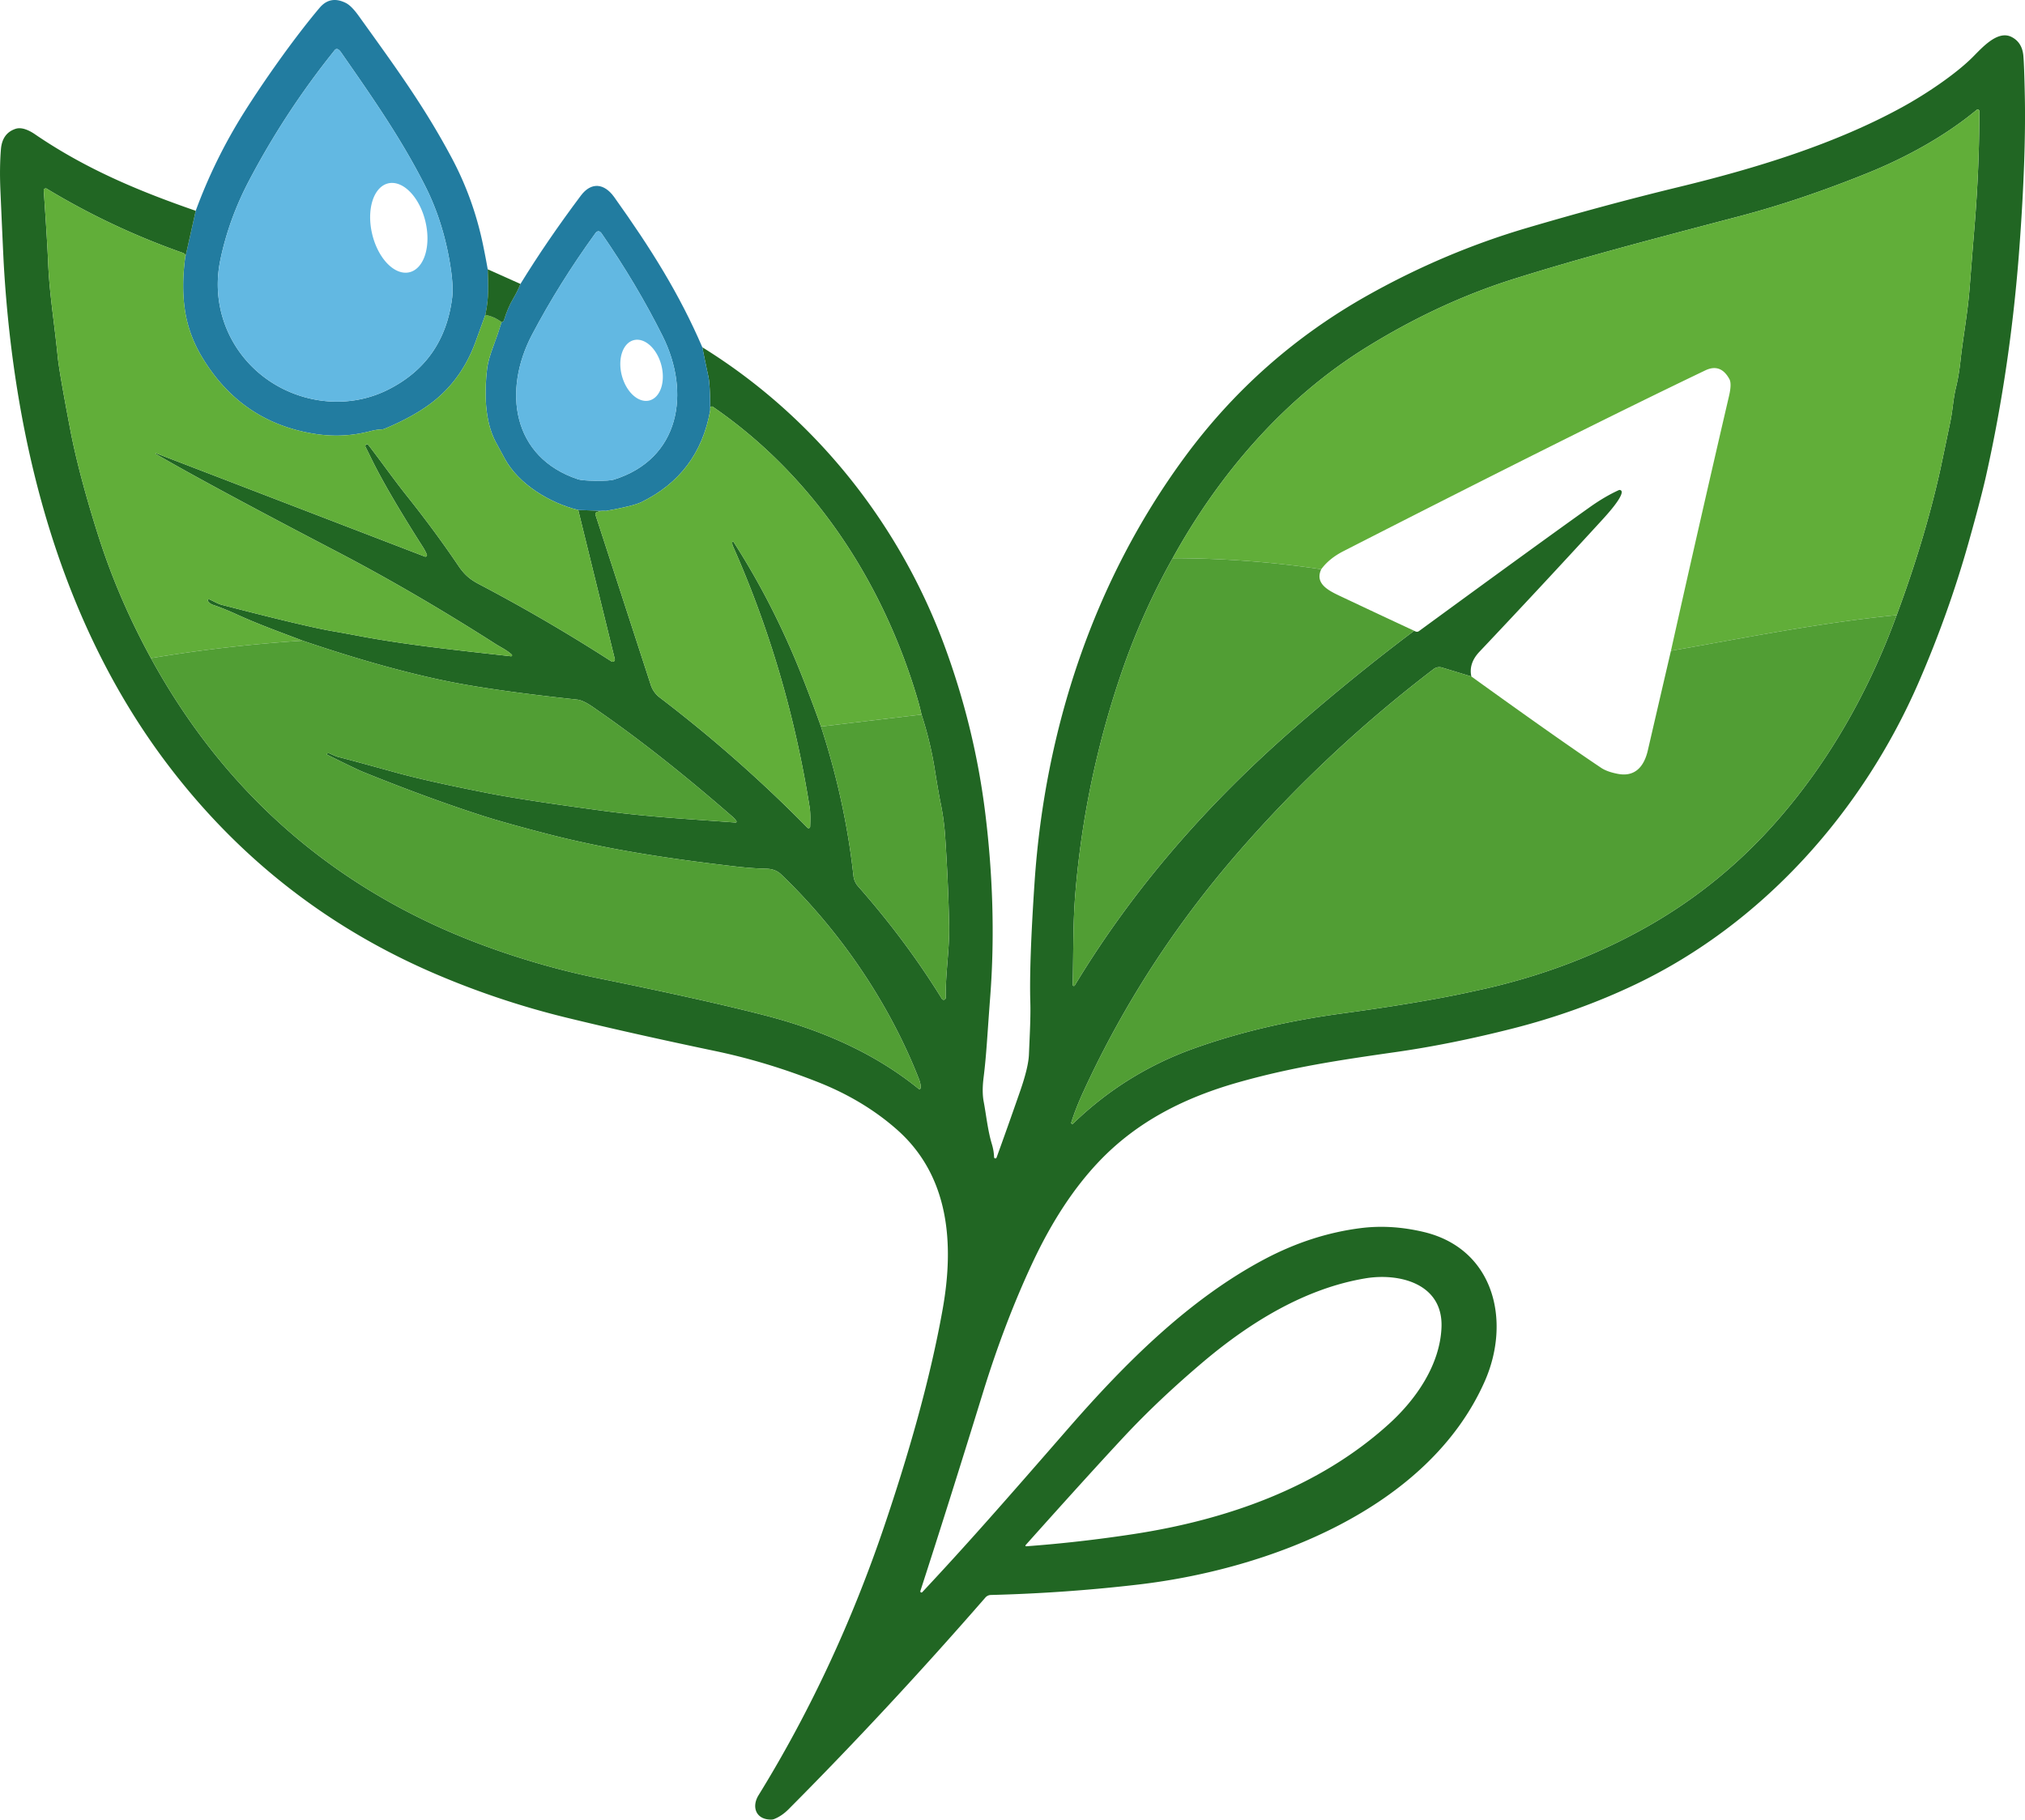
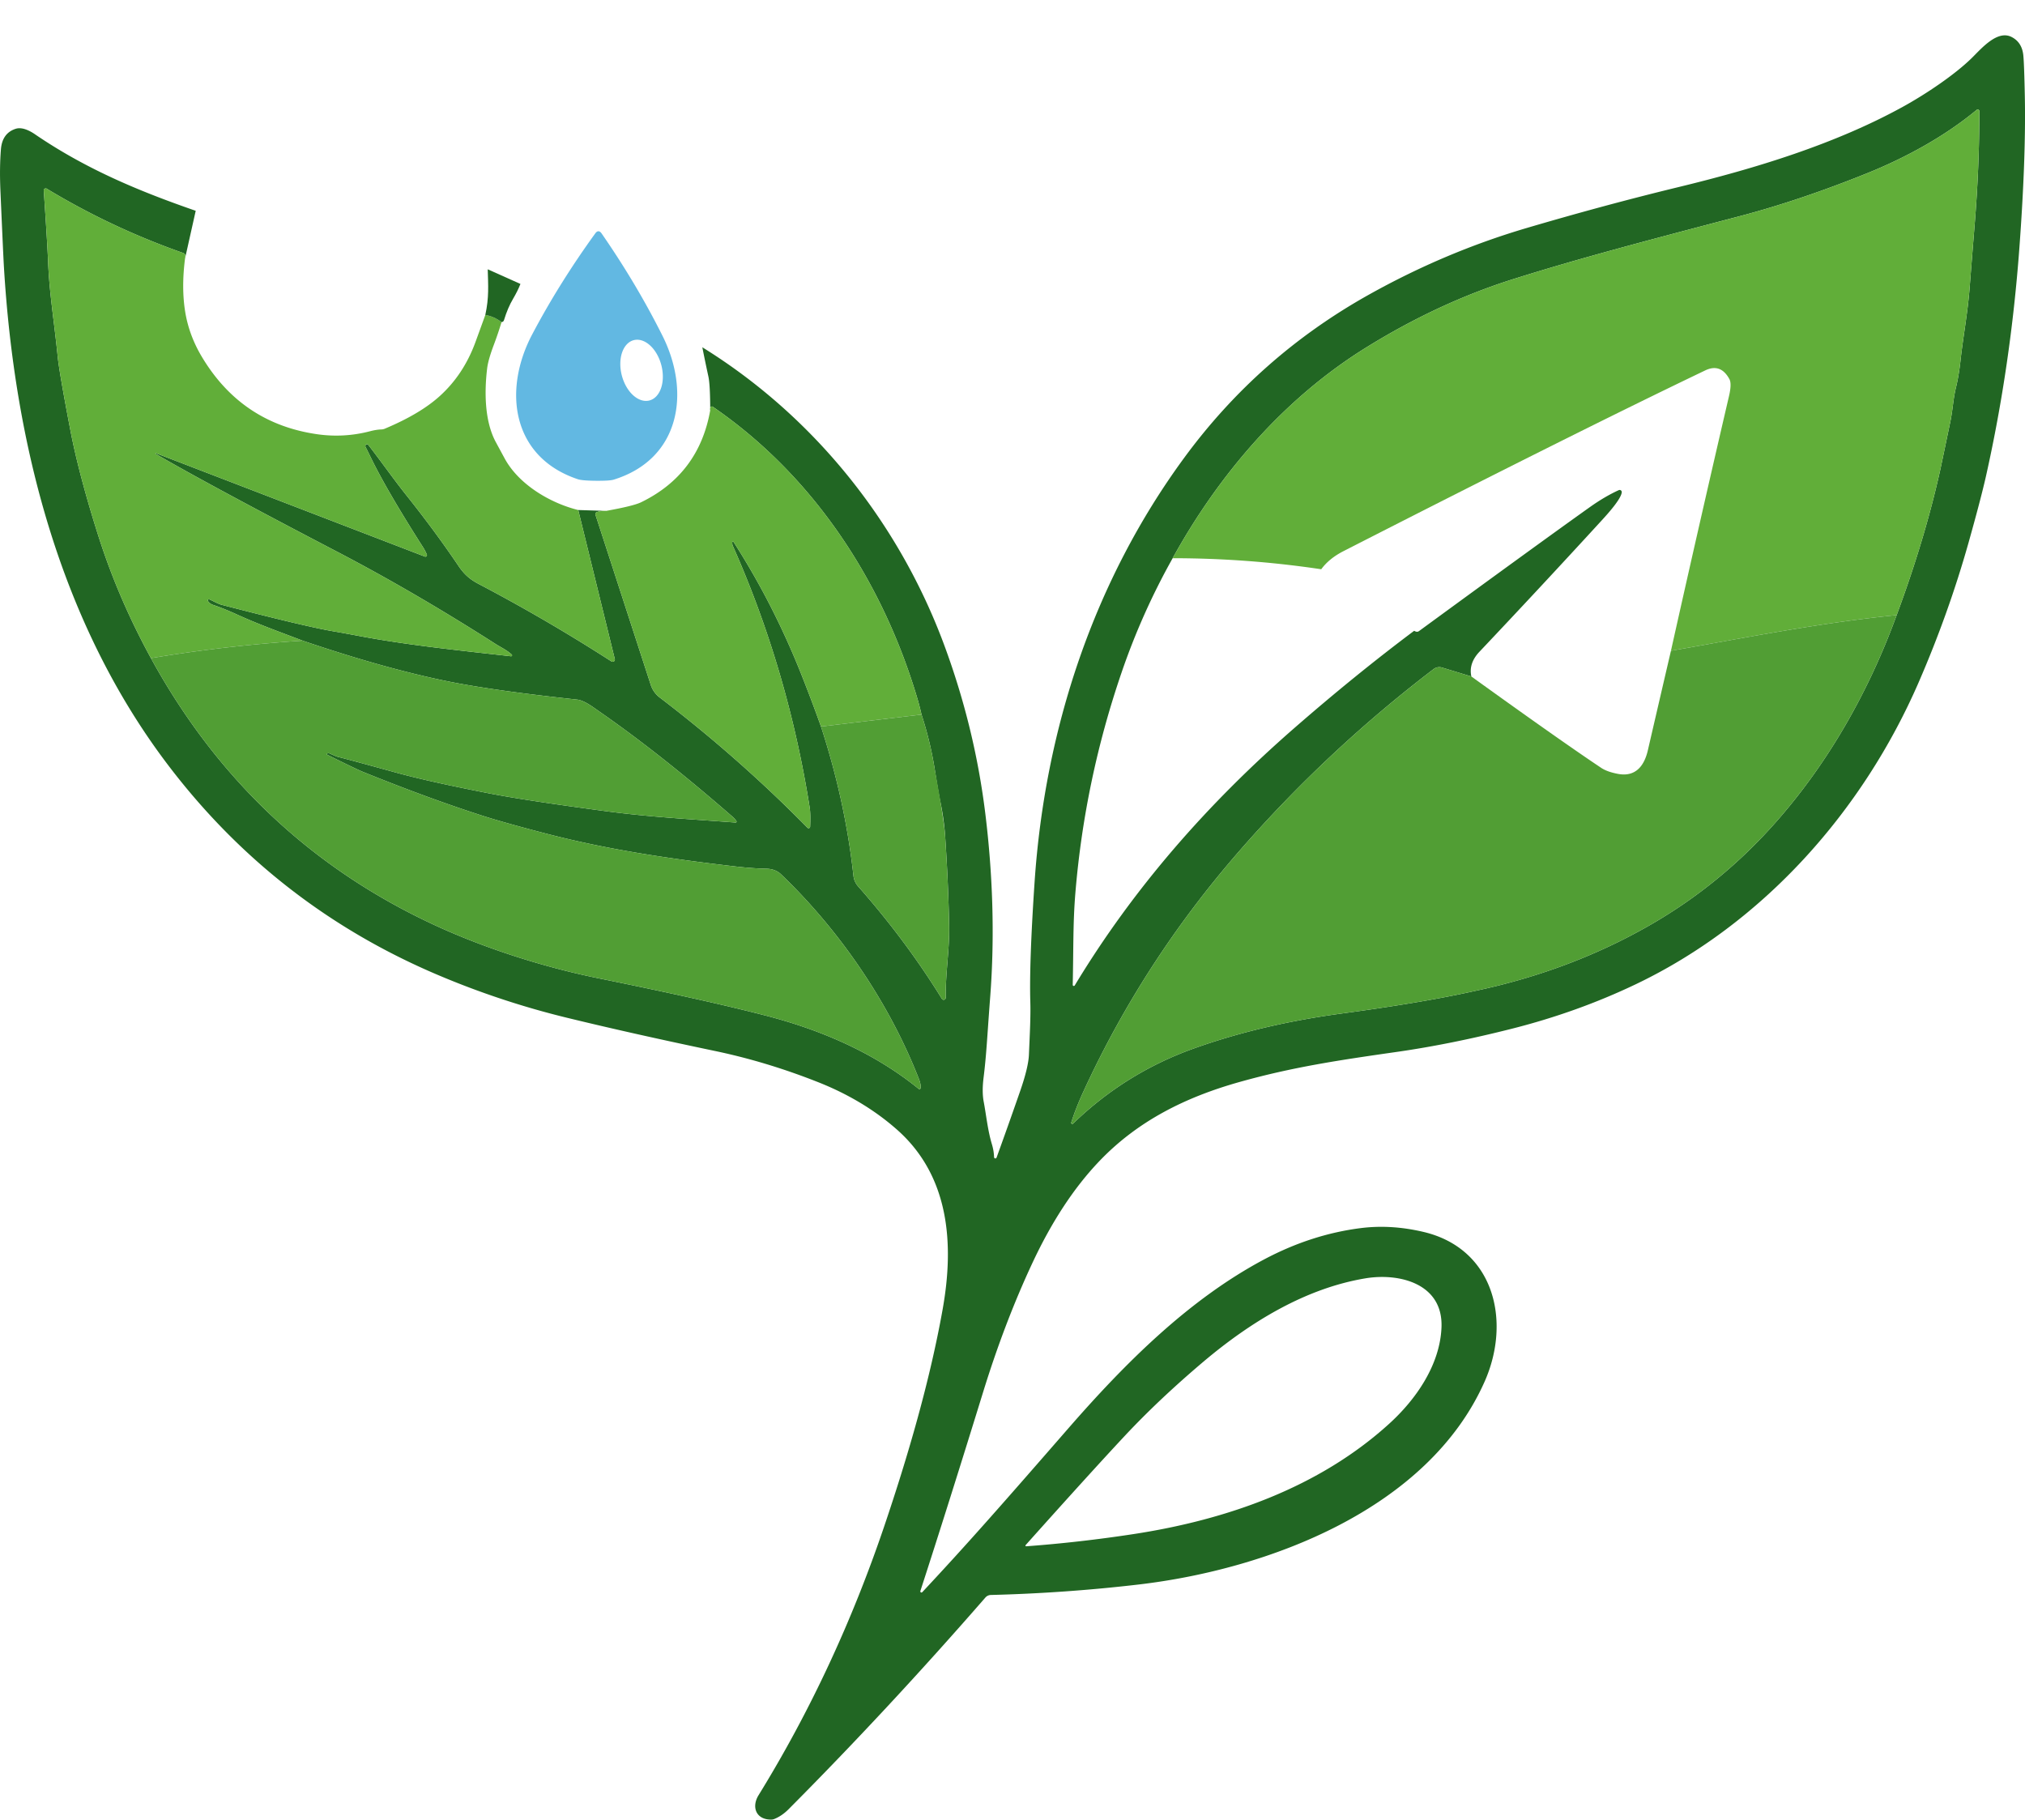
<svg xmlns="http://www.w3.org/2000/svg" version="1.1" viewBox="288.58 338.44 595.97 535.54">
-   <path fill="#227ca0" d="   M 432.12 417.70   C 432.25 422.40 432.54 425.95 431.41 431.14   Q 429.95 435.17 428.51 439.12   Q 425.00 448.72 417.93 455.08   Q 412.15 460.28 401.86 464.60   A 2.83 2.73 31.2 0 1 400.85 464.83   Q 399.36 464.87 397.49 465.36   Q 389.79 467.37 381.92 466.24   Q 359.72 463.04 348.02 443.51   Q 344.23 437.19 343.09 430.26   Q 341.93 423.14 343.04 414.52   L 346.18 400.48   Q 351.76 385.29 360.37 371.59   C 365.93 362.75 374.85 349.97 382.64 340.74   Q 385.78 337.02 390.37 339.32   Q 392.02 340.15 394.15 343.12   C 405.08 358.35 413.39 369.65 421.55 384.96   Q 428.00 397.07 430.80 410.79   Q 431.53 414.34 432.12 417.70   Z   M 388.08 352.97   A 0.75 0.75 0.0 0 0 387.13 353.15   Q 372.55 371.28 361.87 391.62   Q 355.88 403.02 353.40 415.08   C 349.95 431.89 359.13 448.03 374.75 454.17   C 383.76 457.71 393.87 457.52 402.51 453.26   Q 419.23 445.02 421.64 426.18   Q 422.09 422.68 421.09 416.46   Q 419.05 403.73 413.75 393.24   C 406.66 379.22 398.20 367.13 388.95 353.84   Q 388.52 353.22 388.08 352.97   Z" />
  <path fill="#216623" d="   M 346.18 400.48   L 343.04 414.52   Q 343.19 413.87 343.05 413.45   Q 342.92 413.04 342.24 412.81   Q 321.23 405.40 302.33 393.97   A 0.58 0.58 0.0 0 0 301.46 394.51   Q 302.51 409.85 302.75 415.81   C 303.13 424.96 304.53 433.02 305.57 443.49   Q 306.01 447.91 309.28 465.00   C 311.33 475.72 314.88 487.92 317.73 496.79   Q 323.53 514.83 333.00 532.15   Q 362.36 585.72 416.65 610.79   C 431.31 617.56 448.68 623.11 464.59 626.34   Q 496.19 632.76 513.75 637.30   C 529.99 641.49 545.71 648.16 558.95 658.91   A 0.36 0.36 0.0 0 0 559.53 658.67   Q 559.63 657.56 559.02 656.00   C 550.14 633.24 535.40 612.00 518.47 595.79   Q 516.79 594.17 514.12 594.12   Q 509.76 594.02 504.62 593.41   C 484.81 591.08 467.08 588.43 448.86 583.67   Q 436.86 580.54 430.66 578.55   Q 414.47 573.34 395.38 565.61   Q 393.49 564.85 384.90 560.58   A 0.20 0.20 0.0 0 1 384.82 560.29   Q 384.87 560.21 385.04 560.14   Q 385.26 560.06 385.48 560.15   Q 387.59 561.09 388.04 561.20   Q 391.26 562.00 405.33 565.88   Q 414.67 568.45 432.51 571.94   Q 443.30 574.04 466.92 577.19   C 480.22 578.96 491.81 579.52 505.06 580.53   A 0.27 0.27 0.0 0 0 505.31 580.11   Q 504.89 579.44 504.17 578.82   Q 482.87 560.27 465.11 547.95   C 463.06 546.52 460.56 544.57 458.40 544.34   Q 434.40 541.76 421.12 539.12   Q 402.22 535.35 377.65 527.00   C 371.19 524.53 364.74 522.23 358.50 519.38   Q 354.44 517.53 351.32 516.48   Q 350.30 516.14 349.79 515.34   A 0.34 0.34 0.0 0 1 350.08 514.82   C 350.37 514.83 352.64 516.14 353.80 516.44   Q 378.42 522.83 386.50 524.21   Q 389.42 524.71 394.26 525.62   C 408.00 528.22 422.49 529.74 438.97 531.59   A 0.28 0.28 0.0 0 0 439.19 531.10   C 437.84 529.83 435.73 528.80 434.63 528.10   Q 410.59 512.72 387.72 500.78   Q 350.07 481.13 334.37 472.02   A 0.09 0.09 0.0 0 1 334.33 471.91   L 334.34 471.90   A 0.12 0.12 0.0 0 1 334.50 471.84   L 413.61 502.25   A 0.47 0.46 88.8 0 0 414.20 501.63   Q 413.63 500.36 413.15 499.61   Q 402.55 483.00 397.87 473.42   Q 396.51 470.64 396.17 469.99   A 0.54 0.53 -30.0 0 1 396.37 469.27   L 396.38 469.26   A 0.45 0.45 0.0 0 1 396.96 469.37   C 400.22 473.52 404.47 479.56 408.09 484.09   Q 416.63 494.79 423.53 505.02   C 425.25 507.56 426.90 508.97 429.45 510.31   Q 449.41 520.79 468.54 533.11   A 0.65 0.65 0.0 0 0 469.52 532.41   L 458.76 488.55   L 466.97 488.80   Q 465.33 488.70 464.15 489.22   A 0.59 0.58 -21.5 0 0 463.83 489.94   L 480.11 540.03   A 7.61 7.55 9.8 0 0 482.73 543.72   Q 505.88 561.37 526.22 582.05   A 0.46 0.46 0.0 0 0 527.01 581.75   Q 527.17 577.93 526.88 576.12   Q 520.43 535.49 504.22 499.02   Q 504.06 498.65 504.10 498.01   A 0.20 0.19 30.4 0 1 504.46 497.92   Q 516.03 515.90 524.31 536.66   Q 527.41 544.44 530.20 552.27   Q 537.33 574.14 539.76 596.22   A 5.55 5.51 -68.9 0 0 541.10 599.27   Q 555.19 615.24 565.78 632.40   A 0.62 0.61 -61.4 0 0 566.92 632.06   C 566.81 624.93 568.05 617.94 567.92 610.97   Q 567.67 598.28 566.74 584.50   Q 566.40 579.55 565.37 574.59   Q 564.81 571.91 563.66 564.72   Q 562.36 556.60 559.79 548.75   Q 559.27 546.41 558.60 544.13   C 548.42 509.76 528.11 478.57 498.37 458.16   A 0.49 0.49 0.0 0 0 497.62 458.43   Q 497.53 458.75 497.60 459.22   Q 497.59 451.62 497.06 449.23   Q 496.15 445.06 495.28 440.65   C 528.18 461.02 553.13 492.29 566.46 528.27   Q 575.47 552.60 578.58 578.03   C 580.72 595.45 581.38 613.73 580.02 631.61   C 579.09 643.78 578.92 648.65 578.04 655.72   Q 577.54 659.80 578.09 662.69   C 578.82 666.52 579.27 671.13 580.49 675.16   Q 581.09 677.14 581.14 679.03   A 0.38 0.38 0.0 0 0 581.87 679.15   Q 585.10 670.26 588.81 659.59   Q 591.25 652.56 591.40 648.83   C 591.65 642.90 591.94 637.62 591.81 633.39   Q 591.46 621.99 593.05 598.27   C 596.06 553.14 610.43 509.50 637.12 473.15   Q 659.02 443.31 691.41 425.19   Q 713.88 412.62 737.98 405.52   C 752.41 401.27 767.34 397.20 782.50 393.52   C 805.20 388.02 828.52 380.91 848.55 369.90   C 855.53 366.06 864.02 360.32 868.95 355.45   C 871.80 352.64 876.39 347.24 880.55 349.30   Q 883.67 350.85 884.06 354.76   Q 884.31 357.32 884.50 366.75   Q 884.86 384.83 882.89 411.49   Q 880.32 446.15 873.10 478.43   Q 871.58 485.19 867.92 498.21   Q 862.06 518.98 853.26 539.25   C 836.72 577.32 807.40 610.27 769.92 628.16   Q 752.84 636.31 733.69 641.17   Q 715.71 645.73 699.77 648.02   C 682.71 650.46 669.08 652.48 653.38 656.89   C 637.36 661.39 623.33 668.42 612.05 680.26   Q 600.90 691.96 592.34 710.33   Q 584.21 727.77 577.92 748.15   Q 567.58 781.65 559.45 806.70   A 0.34 0.33 75.9 0 0 560.01 807.04   C 573.29 792.86 584.21 780.40 603.03 758.79   C 620.03 739.28 638.67 720.78 660.62 709.11   Q 674.52 701.73 689.09 699.89   Q 697.99 698.77 707.50 701.01   C 728.36 705.93 733.40 727.28 725.52 745.05   C 708.86 782.63 661.83 800.32 623.68 804.79   Q 602.15 807.31 580.18 807.87   A 2.21 2.20 19.6 0 0 578.59 808.62   Q 550.06 841.38 520.67 870.92   Q 518.71 872.89 516.48 873.79   A 2.56 2.44 33.0 0 1 515.47 873.98   C 510.97 873.95 509.75 870.17 511.82 866.81   C 527.20 841.89 539.49 815.18 548.81 787.66   C 555.78 767.06 562.24 744.91 566.01 723.77   C 569.44 704.55 568.03 684.57 552.57 670.91   Q 542.71 662.21 529.31 656.92   Q 514.20 650.94 499.00 647.76   Q 474.50 642.63 455.47 637.99   Q 435.92 633.23 417.39 625.36   Q 369.80 605.16 338.42 564.10   C 306.20 521.95 292.81 468.82 289.72 416.75   Q 289.53 413.53 288.70 394.50   Q 288.41 387.81 288.85 382.39   Q 289.24 377.61 293.22 376.34   C 295.09 375.75 297.37 376.93 298.83 377.93   C 313.75 388.13 329.29 394.63 346.18 400.48   Z   M 633.70 502.73   Q 624.67 518.82 618.66 536.39   Q 607.82 568.06 605.07 601.25   C 604.35 610.02 604.53 617.09 604.29 628.29   A 0.32 0.32 0.0 0 0 604.89 628.46   C 622.16 599.87 643.90 575.08 669.35 552.86   Q 687.39 537.12 704.78 524.09   Q 705.61 524.62 706.20 524.18   Q 741.60 498.29 756.46 487.71   Q 760.90 484.56 764.99 482.70   A 0.62 0.62 0.0 0 1 765.87 483.31   C 765.74 485.26 761.68 489.74 760.03 491.54   Q 741.99 511.23 724.00 530.25   Q 720.76 533.67 721.61 537.54   L 712.97 534.91   A 2.72 2.72 0.0 0 0 710.52 535.35   Q 679.00 559.39 653.14 589.12   Q 625.11 621.33 607.52 659.53   Q 605.20 664.56 603.86 668.82   A 0.32 0.32 0.0 0 0 604.39 669.14   Q 619.71 654.30 639.78 647.08   Q 659.60 639.96 683.48 636.73   Q 706.22 633.65 720.67 630.53   Q 721.05 630.45 723.79 629.85   Q 751.11 623.91 773.99 610.82   Q 795.33 598.61 811.76 579.81   C 827.09 562.27 838.75 541.53 846.78 519.48   Q 855.09 497.11 859.63 476.63   Q 859.95 475.15 862.57 462.58   C 863.32 458.97 863.39 455.89 864.27 452.33   Q 865.08 449.00 865.56 444.64   C 866.33 437.57 867.66 430.82 868.26 423.09   Q 869.03 413.22 869.70 404.99   Q 871.14 387.45 871.11 371.14   A 0.48 0.47 -20.0 0 0 870.33 370.78   C 860.62 378.85 848.91 385.05 838.31 389.34   Q 818.39 397.39 800.42 402.11   C 771.07 409.82 752.98 414.61 734.22 420.50   Q 712.02 427.47 690.68 440.70   C 666.66 455.58 647.49 477.75 633.70 502.73   Z   M 590.60 793.54   Q 606.31 792.38 622.24 789.94   C 649.64 785.74 676.78 776.25 697.44 757.46   C 705.42 750.21 712.39 740.06 712.82 729.10   C 713.33 716.19 700.37 713.02 690.42 714.68   C 672.87 717.61 656.75 727.39 642.73 739.23   Q 629.58 750.36 619.45 761.21   Q 608.99 772.42 590.43 793.19   A 0.21 0.21 0.0 0 0 590.60 793.54   Z" />
-   <path fill="#62b8e2" d="   M 388.08 352.97   Q 388.52 353.22 388.95 353.84   C 398.20 367.13 406.66 379.22 413.75 393.24   Q 419.05 403.73 421.09 416.46   Q 422.09 422.68 421.64 426.18   Q 419.23 445.02 402.51 453.26   C 393.87 457.52 383.76 457.71 374.75 454.17   C 359.13 448.03 349.95 431.89 353.40 415.08   Q 355.88 403.02 361.87 391.62   Q 372.55 371.28 387.13 353.15   A 0.75 0.75 0.0 0 1 388.08 352.97   Z   M 409.09 418.568   A 13.45 8.05 76.5 0 0 413.778 403.611   A 13.45 8.05 76.5 0 0 402.81 392.412   A 13.45 8.05 76.5 0 0 398.122 407.369   A 13.45 8.05 76.5 0 0 409.09 418.568   Z" />
  <path fill="#61ae39" d="   M 846.78 519.48   C 824.35 521.72 802.54 526.08 780.35 529.98   Q 788.75 492.36 797.44 455.00   Q 798.29 451.36 797.55 450.01   Q 794.97 445.29 790.46 447.45   Q 753.17 465.30 683.94 500.67   Q 679.74 502.82 677.43 505.98   Q 655.72 502.74 633.70 502.73   C 647.49 477.75 666.66 455.58 690.68 440.70   Q 712.02 427.47 734.22 420.50   C 752.98 414.61 771.07 409.82 800.42 402.11   Q 818.39 397.39 838.31 389.34   C 848.91 385.05 860.62 378.85 870.33 370.78   A 0.48 0.47 -20.0 0 1 871.11 371.14   Q 871.14 387.45 869.70 404.99   Q 869.03 413.22 868.26 423.09   C 867.66 430.82 866.33 437.57 865.56 444.64   Q 865.08 449.00 864.27 452.33   C 863.39 455.89 863.32 458.97 862.57 462.58   Q 859.95 475.15 859.63 476.63   Q 855.09 497.11 846.78 519.48   Z" />
-   <path fill="#227ca0" d="   M 495.28 440.65   Q 496.15 445.06 497.06 449.23   Q 497.59 451.62 497.60 459.22   Q 494.27 477.98 477.29 486.25   Q 475.03 487.36 466.97 488.80   L 458.76 488.55   C 450.48 486.50 441.26 481.03 437.11 473.38   Q 434.59 468.72 434.49 468.54   C 431.11 462.25 431.15 453.50 431.95 446.88   Q 432.24 444.40 433.88 440.03   Q 435.14 436.69 436.19 433.24   Q 436.74 433.20 436.91 432.65   Q 438.03 429.00 439.57 426.40   Q 440.94 424.07 441.75 422.01   Q 449.53 409.34 459.52 396.02   C 462.62 391.88 466.45 392.41 469.33 396.43   C 480.26 411.74 488.54 424.99 495.28 440.65   Z   M 463.92 479.94   Q 467.98 479.98 469.19 479.61   C 488.78 473.54 491.89 453.93 483.58 437.32   Q 475.94 422.04 465.63 407.14   Q 465.19 406.51 464.71 406.51   Q 464.22 406.50 463.78 407.12   Q 453.15 421.80 445.18 436.91   C 436.52 453.34 439.20 473.01 458.66 479.49   Q 459.86 479.90 463.92 479.94   Z" />
  <path fill="#61ae39" d="   M 343.04 414.52   Q 341.93 423.14 343.09 430.26   Q 344.23 437.19 348.02 443.51   Q 359.72 463.04 381.92 466.24   Q 389.79 467.37 397.49 465.36   Q 399.36 464.87 400.85 464.83   A 2.83 2.73 31.2 0 0 401.86 464.60   Q 412.15 460.28 417.93 455.08   Q 425.00 448.72 428.51 439.12   Q 429.95 435.17 431.41 431.14   Q 433.91 431.54 436.19 433.24   Q 435.14 436.69 433.88 440.03   Q 432.24 444.40 431.95 446.88   C 431.15 453.50 431.11 462.25 434.49 468.54   Q 434.59 468.72 437.11 473.38   C 441.26 481.03 450.48 486.50 458.76 488.55   L 469.52 532.41   A 0.65 0.65 0.0 0 1 468.54 533.11   Q 449.41 520.79 429.45 510.31   C 426.90 508.97 425.25 507.56 423.53 505.02   Q 416.63 494.79 408.09 484.09   C 404.47 479.56 400.22 473.52 396.96 469.37   A 0.45 0.45 0.0 0 0 396.38 469.26   L 396.37 469.27   A 0.54 0.53 -30.0 0 0 396.17 469.99   Q 396.51 470.64 397.87 473.42   Q 402.55 483.00 413.15 499.61   Q 413.63 500.36 414.20 501.63   A 0.47 0.46 88.8 0 1 413.61 502.25   L 334.50 471.84   A 0.12 0.12 0.0 0 0 334.34 471.90   L 334.33 471.91   A 0.09 0.09 0.0 0 0 334.37 472.02   Q 350.07 481.13 387.72 500.78   Q 410.59 512.72 434.63 528.10   C 435.73 528.80 437.84 529.83 439.19 531.10   A 0.28 0.28 0.0 0 1 438.97 531.59   C 422.49 529.74 408.00 528.22 394.26 525.62   Q 389.42 524.71 386.50 524.21   Q 378.42 522.83 353.80 516.44   C 352.64 516.14 350.37 514.83 350.08 514.82   A 0.34 0.34 0.0 0 0 349.79 515.34   Q 350.30 516.14 351.32 516.48   Q 354.44 517.53 358.50 519.38   C 364.74 522.23 371.19 524.53 377.65 527.00   Q 355.06 528.46 333.00 532.15   Q 323.53 514.83 317.73 496.79   C 314.88 487.92 311.33 475.72 309.28 465.00   Q 306.01 447.91 305.57 443.49   C 304.53 433.02 303.13 424.96 302.75 415.81   Q 302.51 409.85 301.46 394.51   A 0.58 0.58 0.0 0 1 302.33 393.97   Q 321.23 405.40 342.24 412.81   Q 342.92 413.04 343.05 413.45   Q 343.19 413.87 343.04 414.52   Z" />
  <path fill="#62b8e2" d="   M 464.71 406.51   Q 465.19 406.51 465.63 407.14   Q 475.94 422.04 483.58 437.32   C 491.89 453.93 488.78 473.54 469.19 479.61   Q 467.98 479.98 463.92 479.94   Q 459.86 479.90 458.66 479.49   C 439.20 473.01 436.52 453.34 445.18 436.91   Q 453.15 421.80 463.78 407.12   Q 464.22 406.50 464.71 406.51   Z   M 479.712 456.304   A 9.17 6.01 75.4 0 0 483.216 445.915   A 9.17 6.01 75.4 0 0 475.089 438.556   A 9.17 6.01 75.4 0 0 471.584 448.945   A 9.17 6.01 75.4 0 0 479.712 456.304   Z" />
  <path fill="#216623" d="   M 441.75 422.01   Q 440.94 424.07 439.57 426.40   Q 438.03 429.00 436.91 432.65   Q 436.74 433.20 436.19 433.24   Q 433.91 431.54 431.41 431.14   C 432.54 425.95 432.25 422.40 432.12 417.70   L 441.75 422.01   Z" />
  <path fill="#61ae39" d="   M 559.79 548.75   L 530.20 552.27   Q 527.41 544.44 524.31 536.66   Q 516.03 515.90 504.46 497.92   A 0.20 0.19 30.4 0 0 504.10 498.01   Q 504.06 498.65 504.22 499.02   Q 520.43 535.49 526.88 576.12   Q 527.17 577.93 527.01 581.75   A 0.46 0.46 0.0 0 1 526.22 582.05   Q 505.88 561.37 482.73 543.72   A 7.61 7.55 9.8 0 1 480.11 540.03   L 463.83 489.94   A 0.59 0.58 -21.5 0 1 464.15 489.22   Q 465.33 488.70 466.97 488.80   Q 475.03 487.36 477.29 486.25   Q 494.27 477.98 497.60 459.22   Q 497.53 458.75 497.62 458.43   A 0.49 0.49 0.0 0 1 498.37 458.16   C 528.11 478.57 548.42 509.76 558.60 544.13   Q 559.27 546.41 559.79 548.75   Z" />
-   <path fill="#519e34" d="   M 677.43 505.98   C 675.31 510.51 680.16 512.53 683.77 514.24   Q 694.30 519.22 704.78 524.09   Q 687.39 537.12 669.35 552.86   C 643.90 575.08 622.16 599.87 604.89 628.46   A 0.32 0.32 0.0 0 1 604.29 628.29   C 604.53 617.09 604.35 610.02 605.07 601.25   Q 607.82 568.06 618.66 536.39   Q 624.67 518.82 633.70 502.73   Q 655.72 502.74 677.43 505.98   Z" />
  <path fill="#519e34" d="   M 846.78 519.48   C 838.75 541.53 827.09 562.27 811.76 579.81   Q 795.33 598.61 773.99 610.82   Q 751.11 623.91 723.79 629.85   Q 721.05 630.45 720.67 630.53   Q 706.22 633.65 683.48 636.73   Q 659.60 639.96 639.78 647.08   Q 619.71 654.30 604.39 669.14   A 0.32 0.32 0.0 0 1 603.86 668.82   Q 605.20 664.56 607.52 659.53   Q 625.11 621.33 653.14 589.12   Q 679.00 559.39 710.52 535.35   A 2.72 2.72 0.0 0 1 712.97 534.91   L 721.61 537.54   Q 747.67 556.32 759.83 564.44   Q 761.59 565.61 764.77 566.21   C 769.78 567.15 772.44 564.07 773.55 559.28   Q 776.96 544.53 780.35 529.98   C 802.54 526.08 824.35 521.72 846.78 519.48   Z" />
  <path fill="#519e34" d="   M 333.00 532.15   Q 355.06 528.46 377.65 527.00   Q 402.22 535.35 421.12 539.12   Q 434.40 541.76 458.40 544.34   C 460.56 544.57 463.06 546.52 465.11 547.95   Q 482.87 560.27 504.17 578.82   Q 504.89 579.44 505.31 580.11   A 0.27 0.27 0.0 0 1 505.06 580.53   C 491.81 579.52 480.22 578.96 466.92 577.19   Q 443.30 574.04 432.51 571.94   Q 414.67 568.45 405.33 565.88   Q 391.26 562.00 388.04 561.20   Q 387.59 561.09 385.48 560.15   Q 385.26 560.06 385.04 560.14   Q 384.87 560.21 384.82 560.29   A 0.20 0.20 0.0 0 0 384.90 560.58   Q 393.49 564.85 395.38 565.61   Q 414.47 573.34 430.66 578.55   Q 436.86 580.54 448.86 583.67   C 467.08 588.43 484.81 591.08 504.62 593.41   Q 509.76 594.02 514.12 594.12   Q 516.79 594.17 518.47 595.79   C 535.40 612.00 550.14 633.24 559.02 656.00   Q 559.63 657.56 559.53 658.67   A 0.36 0.36 0.0 0 1 558.95 658.91   C 545.71 648.16 529.99 641.49 513.75 637.30   Q 496.19 632.76 464.59 626.34   C 448.68 623.11 431.31 617.56 416.65 610.79   Q 362.36 585.72 333.00 532.15   Z" />
-   <path fill="#519e34" d="   M 530.20 552.27   L 559.79 548.75   Q 562.36 556.60 563.66 564.72   Q 564.81 571.91 565.37 574.59   Q 566.40 579.55 566.74 584.50   Q 567.67 598.28 567.92 610.97   C 568.05 617.94 566.81 624.93 566.92 632.06   A 0.62 0.61 -61.4 0 1 565.78 632.40   Q 555.19 615.24 541.10 599.27   A 5.55 5.51 -68.9 0 1 539.76 596.22   Q 537.33 574.14 530.20 552.27   Z" />
+   <path fill="#519e34" d="   M 530.20 552.27   L 559.79 548.75   Q 562.36 556.60 563.66 564.72   Q 566.40 579.55 566.74 584.50   Q 567.67 598.28 567.92 610.97   C 568.05 617.94 566.81 624.93 566.92 632.06   A 0.62 0.61 -61.4 0 1 565.78 632.40   Q 555.19 615.24 541.10 599.27   A 5.55 5.51 -68.9 0 1 539.76 596.22   Q 537.33 574.14 530.20 552.27   Z" />
</svg>